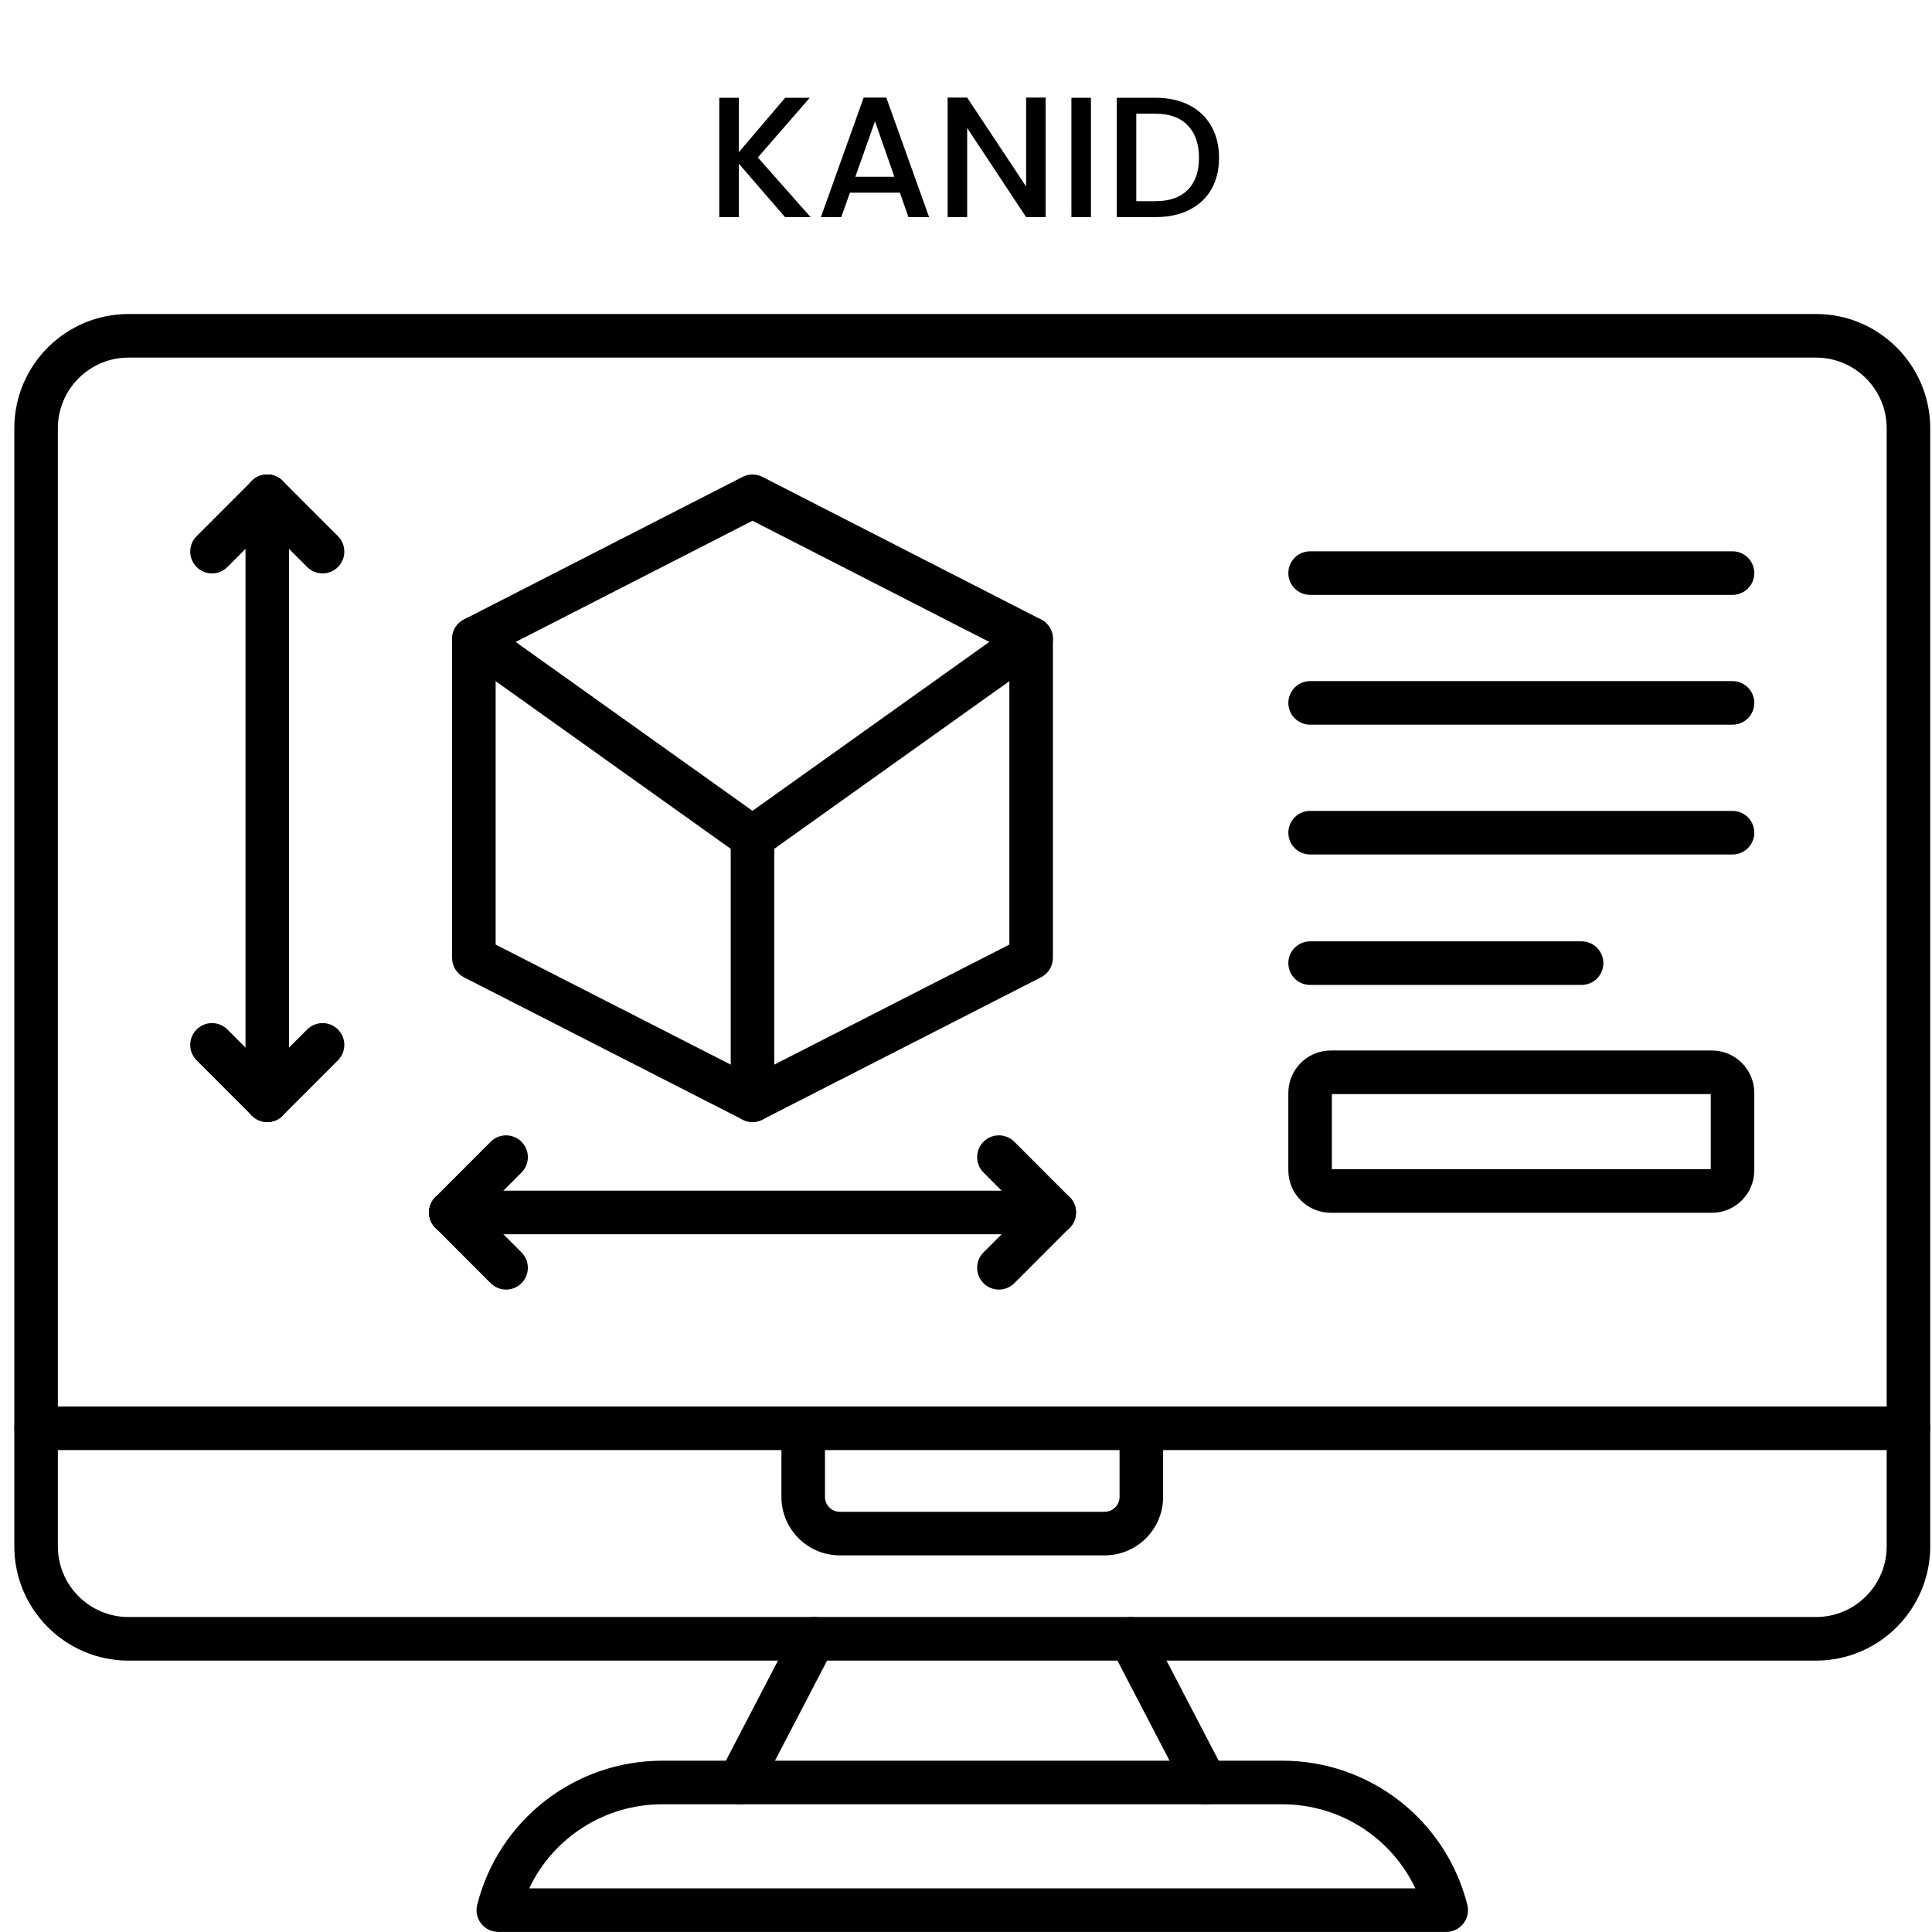
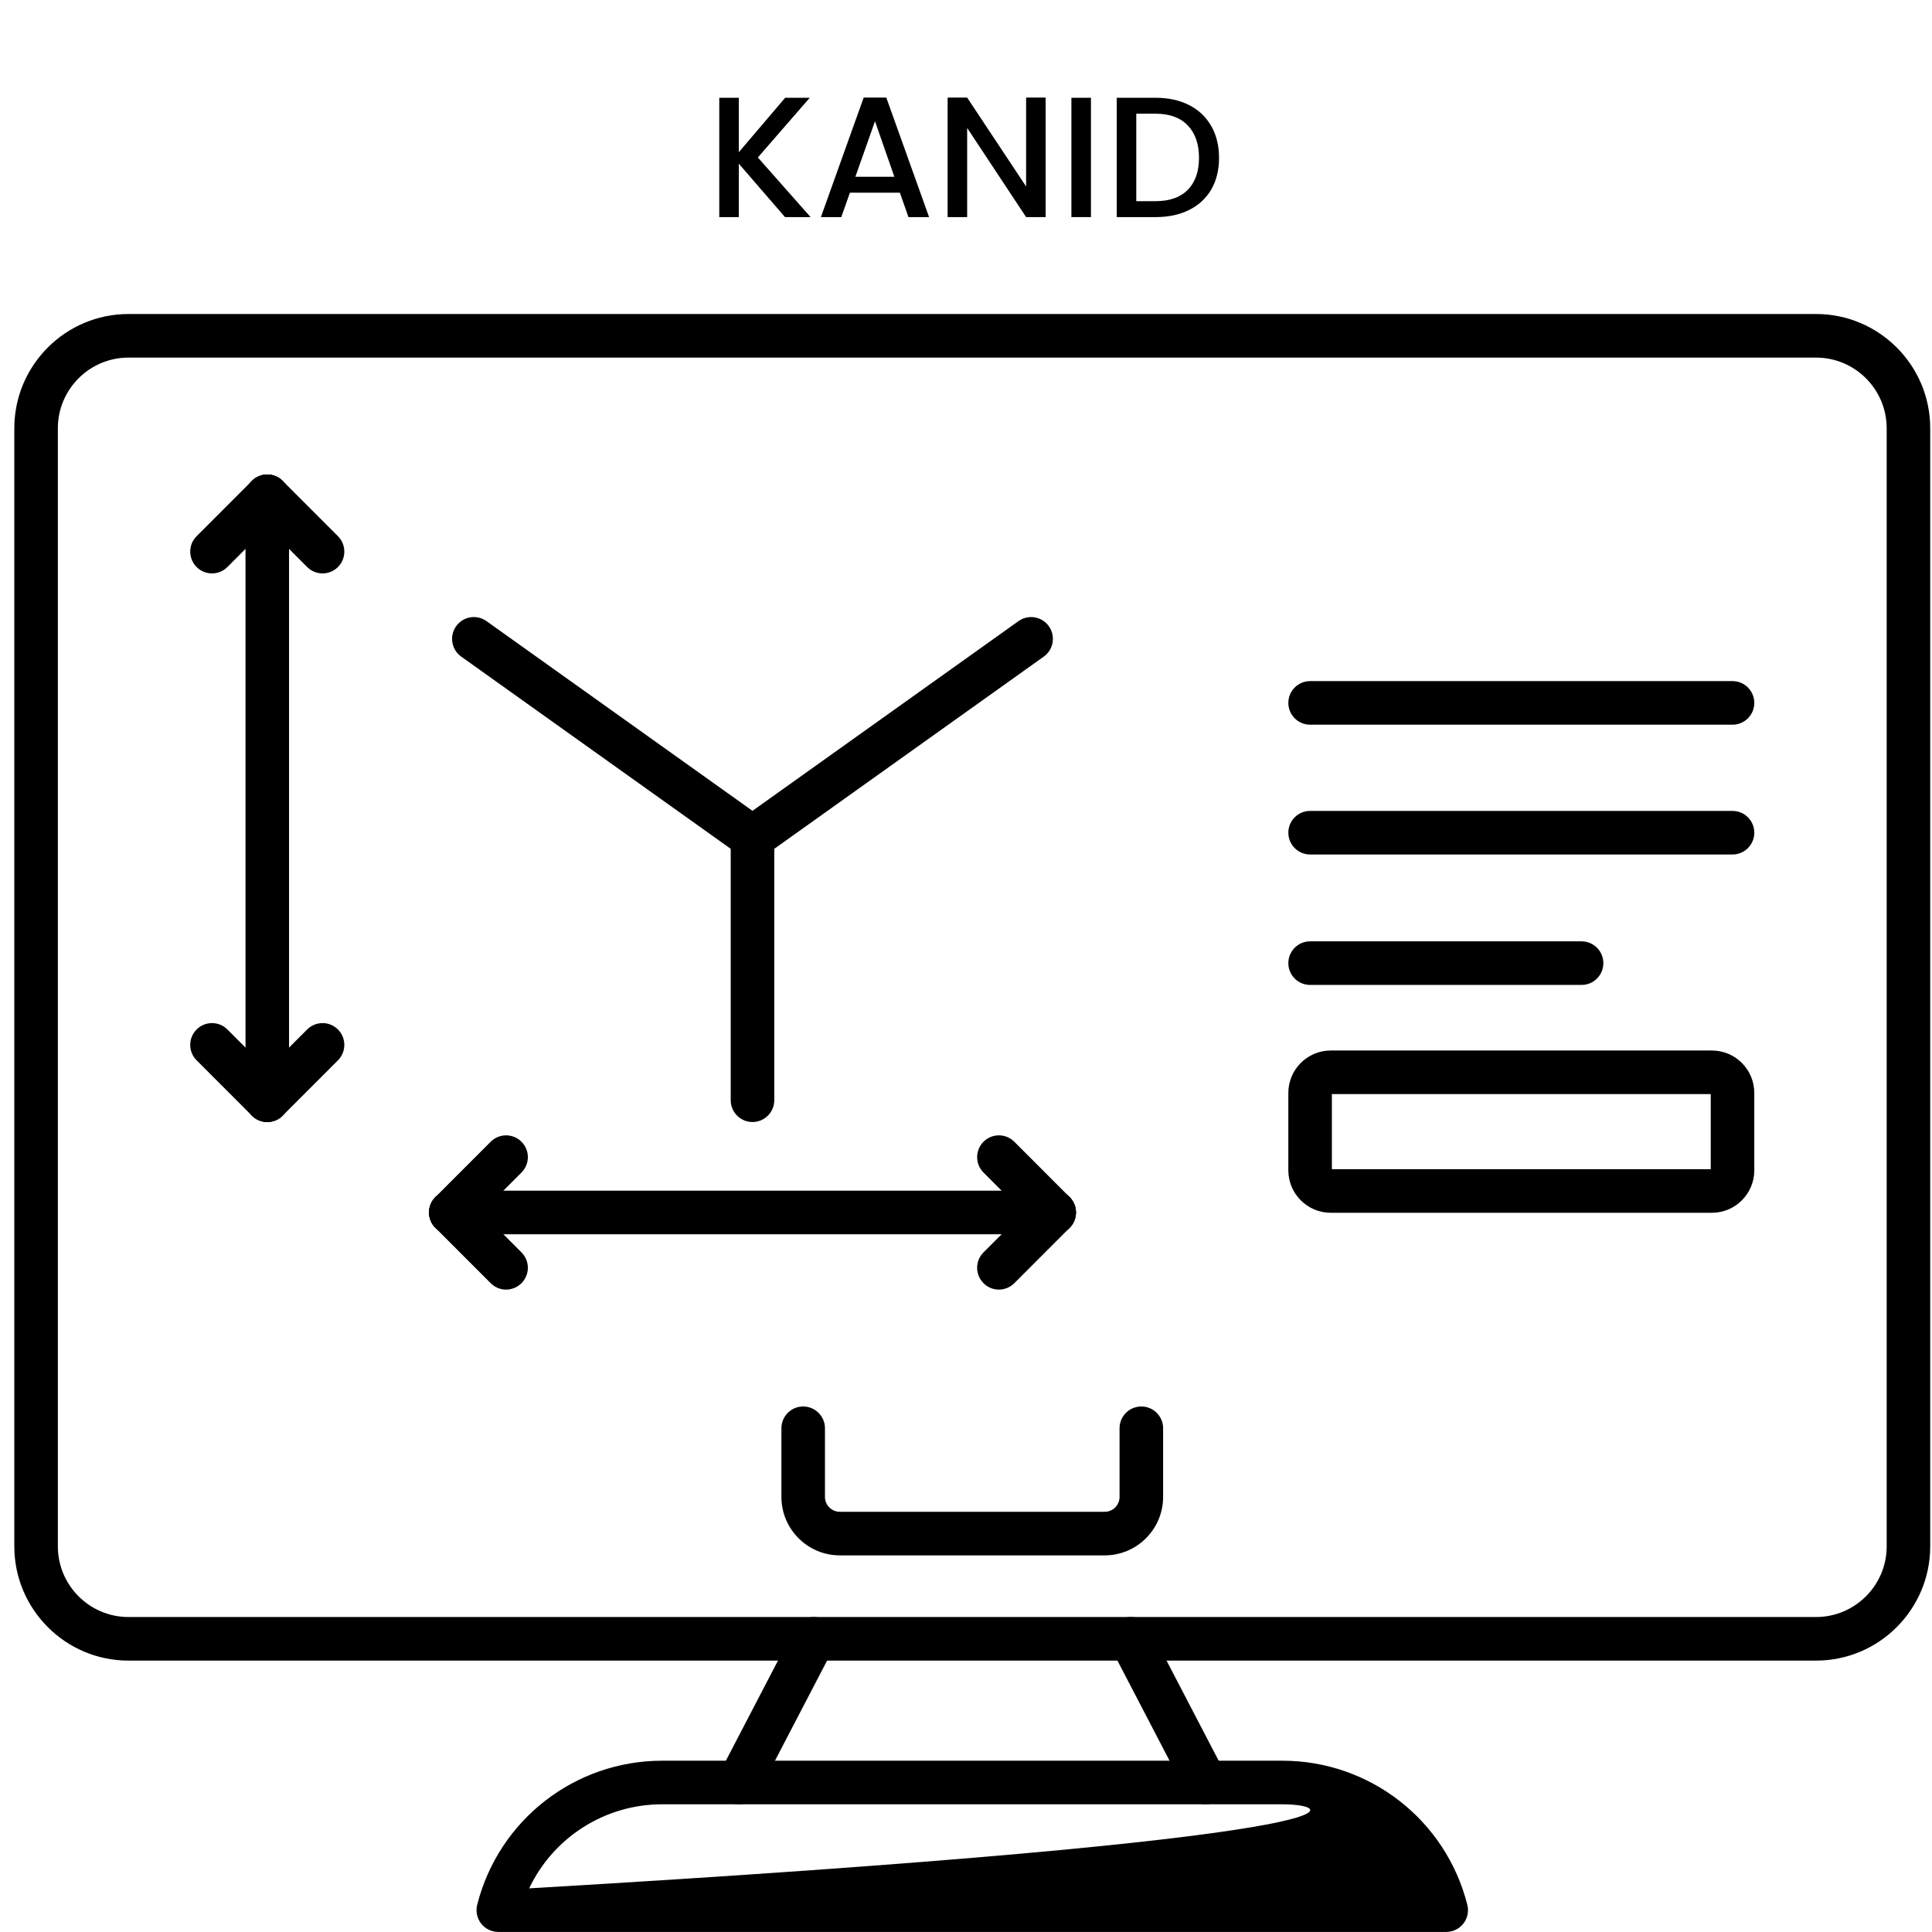
<svg xmlns="http://www.w3.org/2000/svg" width="480" zoomAndPan="magnify" viewBox="0 0 360 360" height="480" preserveAspectRatio="xMidYMid meet" version="1.0">
  <defs>
    <g />
    <clipPath id="e17f7a942c">
      <path d="M 2.668 58.5 L 359.668 58.5 L 359.668 310 L 2.668 310 Z M 2.668 58.5 " clip-rule="nonzero" />
    </clipPath>
    <clipPath id="403f7dcca5">
      <path d="M 2.668 262 L 359.668 262 L 359.668 271 L 2.668 271 Z M 2.668 262 " clip-rule="nonzero" />
    </clipPath>
  </defs>
  <g clip-path="url(#e17f7a942c)">
    <path fill="#000000" d="M 338.398 309.43 L 23.938 309.43 C 12.207 309.43 2.668 299.879 2.668 288.141 L 2.668 79.801 C 2.668 68.062 12.207 58.512 23.938 58.512 L 338.398 58.512 C 350.125 58.512 359.668 68.062 359.668 79.801 L 359.668 288.141 C 359.668 299.879 350.125 309.43 338.398 309.43 Z M 23.938 66.633 C 16.684 66.633 10.781 72.539 10.781 79.801 L 10.781 288.141 C 10.781 295.398 16.684 301.309 23.938 301.309 L 338.398 301.309 C 345.648 301.309 351.555 295.402 351.555 288.141 L 351.555 79.801 C 351.555 72.539 345.652 66.633 338.398 66.633 Z M 23.938 66.633 " fill-opacity="1" fill-rule="nonzero" />
  </g>
  <path fill="#000000" d="M 137.711 336.207 C 137.078 336.207 136.438 336.059 135.84 335.75 C 133.852 334.711 133.082 332.258 134.117 330.27 L 148.055 303.492 C 149.09 301.504 151.539 300.734 153.527 301.77 C 155.512 302.805 156.285 305.258 155.25 307.246 L 141.312 334.023 C 140.59 335.414 139.176 336.207 137.711 336.207 Z M 137.711 336.207 " fill-opacity="1" fill-rule="nonzero" />
  <path fill="#000000" d="M 224.621 336.207 C 223.156 336.207 221.746 335.414 221.023 334.023 L 207.082 307.246 C 206.047 305.258 206.82 302.805 208.805 301.77 C 210.793 300.734 213.242 301.504 214.277 303.492 L 228.219 330.27 C 229.254 332.258 228.48 334.711 226.496 335.75 C 225.895 336.059 225.254 336.207 224.621 336.207 Z M 224.621 336.207 " fill-opacity="1" fill-rule="nonzero" />
-   <path fill="#000000" d="M 269.48 359.988 L 92.852 359.988 C 91.602 359.988 90.418 359.41 89.648 358.422 C 88.883 357.434 88.613 356.145 88.918 354.93 C 92.922 339.121 107.098 328.082 123.391 328.082 L 238.941 328.082 C 255.234 328.082 269.41 339.121 273.414 354.93 C 273.723 356.145 273.453 357.434 272.684 358.422 C 271.914 359.41 270.734 359.988 269.48 359.988 Z M 98.602 351.867 L 263.73 351.867 C 259.254 342.434 249.695 336.203 238.941 336.203 L 123.391 336.203 C 112.637 336.203 103.078 342.434 98.602 351.867 Z M 98.602 351.867 " fill-opacity="1" fill-rule="nonzero" />
+   <path fill="#000000" d="M 269.48 359.988 L 92.852 359.988 C 91.602 359.988 90.418 359.41 89.648 358.422 C 88.883 357.434 88.613 356.145 88.918 354.93 C 92.922 339.121 107.098 328.082 123.391 328.082 L 238.941 328.082 C 255.234 328.082 269.41 339.121 273.414 354.93 C 273.723 356.145 273.453 357.434 272.684 358.422 C 271.914 359.41 270.734 359.988 269.48 359.988 Z M 98.602 351.867 C 259.254 342.434 249.695 336.203 238.941 336.203 L 123.391 336.203 C 112.637 336.203 103.078 342.434 98.602 351.867 Z M 98.602 351.867 " fill-opacity="1" fill-rule="nonzero" />
  <g clip-path="url(#403f7dcca5)">
-     <path fill="#000000" d="M 355.609 270.203 L 6.723 270.203 C 4.484 270.203 2.668 268.383 2.668 266.141 C 2.668 263.898 4.484 262.082 6.723 262.082 L 355.609 262.082 C 357.852 262.082 359.668 263.898 359.668 266.141 C 359.668 268.383 357.852 270.203 355.609 270.203 Z M 355.609 270.203 " fill-opacity="1" fill-rule="nonzero" />
-   </g>
+     </g>
  <path fill="#000000" d="M 205.844 289.82 L 156.488 289.82 C 150.488 289.82 145.605 284.934 145.605 278.926 L 145.605 266.137 C 145.605 263.895 147.422 262.078 149.66 262.078 C 151.902 262.078 153.719 263.895 153.719 266.137 L 153.719 278.926 C 153.719 280.453 154.961 281.699 156.488 281.699 L 205.844 281.699 C 207.371 281.699 208.613 280.453 208.613 278.926 L 208.613 266.137 C 208.613 263.895 210.43 262.078 212.672 262.078 C 214.914 262.078 216.73 263.895 216.73 266.137 L 216.73 278.926 C 216.73 284.934 211.848 289.82 205.844 289.82 Z M 205.844 289.82 " fill-opacity="1" fill-rule="nonzero" />
-   <path fill="#000000" d="M 322.832 110.848 L 244.121 110.848 C 241.879 110.848 240.062 109.031 240.062 106.789 C 240.062 104.547 241.879 102.727 244.121 102.727 L 322.832 102.727 C 325.07 102.727 326.887 104.547 326.887 106.789 C 326.887 109.031 325.07 110.848 322.832 110.848 Z M 322.832 110.848 " fill-opacity="1" fill-rule="nonzero" />
  <path fill="#000000" d="M 322.832 135.035 L 244.121 135.035 C 241.879 135.035 240.062 133.219 240.062 130.977 C 240.062 128.734 241.879 126.914 244.121 126.914 L 322.832 126.914 C 325.07 126.914 326.887 128.734 326.887 130.977 C 326.887 133.219 325.07 135.035 322.832 135.035 Z M 322.832 135.035 " fill-opacity="1" fill-rule="nonzero" />
  <path fill="#000000" d="M 322.832 159.223 L 244.121 159.223 C 241.879 159.223 240.062 157.402 240.062 155.16 C 240.062 152.918 241.879 151.102 244.121 151.102 L 322.832 151.102 C 325.07 151.102 326.887 152.918 326.887 155.16 C 326.887 157.402 325.07 159.223 322.832 159.223 Z M 322.832 159.223 " fill-opacity="1" fill-rule="nonzero" />
  <path fill="#000000" d="M 294.707 183.527 L 244.121 183.527 C 241.879 183.527 240.062 181.711 240.062 179.469 C 240.062 177.227 241.879 175.406 244.121 175.406 L 294.707 175.406 C 296.949 175.406 298.762 177.227 298.762 179.469 C 298.762 181.711 296.945 183.527 294.707 183.527 Z M 294.707 183.527 " fill-opacity="1" fill-rule="nonzero" />
  <path fill="#000000" d="M 318.988 225.984 L 247.961 225.984 C 243.605 225.984 240.062 222.434 240.062 218.074 L 240.062 203.652 C 240.062 199.293 243.605 195.746 247.961 195.746 L 318.988 195.746 C 323.344 195.746 326.887 199.293 326.887 203.652 L 326.887 218.074 C 326.887 222.434 323.344 225.984 318.988 225.984 Z M 248.176 217.863 L 318.773 217.863 L 318.773 203.867 L 248.176 203.867 Z M 248.176 217.863 " fill-opacity="1" fill-rule="nonzero" />
  <path fill="#000000" d="M 39.504 106.848 C 38.465 106.848 37.426 106.449 36.633 105.656 C 35.051 104.07 35.051 101.5 36.633 99.914 L 46.934 89.605 C 48.52 88.02 51.086 88.02 52.672 89.605 C 54.254 91.191 54.254 93.762 52.672 95.348 L 42.371 105.656 C 41.578 106.449 40.543 106.848 39.504 106.848 Z M 39.504 106.848 " fill-opacity="1" fill-rule="nonzero" />
  <path fill="#000000" d="M 60.102 106.848 C 59.066 106.848 58.027 106.449 57.234 105.656 L 46.934 95.348 C 45.348 93.762 45.348 91.191 46.934 89.605 C 48.52 88.02 51.086 88.02 52.672 89.605 L 62.973 99.914 C 64.555 101.5 64.555 104.074 62.973 105.656 C 62.18 106.449 61.141 106.848 60.102 106.848 Z M 60.102 106.848 " fill-opacity="1" fill-rule="nonzero" />
  <path fill="#000000" d="M 49.805 209.07 C 47.562 209.07 45.746 207.25 45.746 205.008 L 45.746 92.477 C 45.746 90.234 47.562 88.418 49.805 88.418 C 52.043 88.418 53.859 90.234 53.859 92.477 L 53.859 205.008 C 53.859 207.254 52.043 209.07 49.805 209.07 Z M 49.805 209.07 " fill-opacity="1" fill-rule="nonzero" />
  <path fill="#000000" d="M 49.805 209.07 C 48.766 209.07 47.727 208.672 46.934 207.879 L 36.633 197.57 C 35.051 195.984 35.051 193.414 36.633 191.828 C 38.219 190.242 40.785 190.242 42.371 191.828 L 52.672 202.137 C 54.254 203.723 54.254 206.297 52.672 207.879 C 51.879 208.672 50.84 209.07 49.805 209.07 Z M 49.805 209.07 " fill-opacity="1" fill-rule="nonzero" />
  <path fill="#000000" d="M 49.805 209.07 C 48.766 209.07 47.727 208.672 46.934 207.879 C 45.348 206.293 45.348 203.723 46.934 202.137 L 57.234 191.828 C 58.82 190.242 61.387 190.242 62.973 191.828 C 64.555 193.414 64.555 195.984 62.973 197.57 L 52.672 207.879 C 51.879 208.672 50.84 209.07 49.805 209.07 Z M 49.805 209.07 " fill-opacity="1" fill-rule="nonzero" />
  <path fill="#000000" d="M 140.215 160.133 C 139.391 160.133 138.566 159.883 137.863 159.379 L 85.945 122.352 C 84.117 121.051 83.695 118.516 84.992 116.688 C 86.293 114.859 88.828 114.434 90.652 115.738 L 140.215 151.086 L 189.781 115.738 C 191.605 114.438 194.137 114.859 195.438 116.688 C 196.738 118.516 196.312 121.051 194.488 122.352 L 142.57 159.379 C 141.867 159.883 141.039 160.133 140.215 160.133 Z M 140.215 160.133 " fill-opacity="1" fill-rule="nonzero" />
-   <path fill="#000000" d="M 140.215 209.07 C 139.586 209.07 138.953 208.922 138.371 208.625 L 86.453 182.109 C 85.094 181.418 84.242 180.02 84.242 178.492 L 84.242 119.043 C 84.242 117.52 85.094 116.121 86.449 115.43 L 138.371 88.859 C 139.527 88.27 140.902 88.27 142.062 88.859 L 193.98 115.43 C 195.34 116.121 196.191 117.52 196.191 119.043 L 196.191 178.492 C 196.191 180.02 195.336 181.418 193.98 182.109 L 142.059 208.625 C 141.48 208.922 140.848 209.07 140.215 209.07 Z M 92.355 176.008 L 140.215 200.449 L 188.078 176.008 L 188.078 121.527 L 140.215 97.035 L 92.355 121.527 Z M 92.355 176.008 " fill-opacity="1" fill-rule="nonzero" />
  <path fill="#000000" d="M 140.215 209.07 C 137.977 209.07 136.16 207.25 136.16 205.008 L 136.16 156.074 C 136.16 153.832 137.977 152.012 140.215 152.012 C 142.457 152.012 144.273 153.832 144.273 156.074 L 144.273 205.008 C 144.273 207.254 142.457 209.07 140.215 209.07 Z M 140.215 209.07 " fill-opacity="1" fill-rule="nonzero" />
  <path fill="#000000" d="M 196.43 229.984 C 195.395 229.984 194.355 229.59 193.562 228.797 L 183.262 218.484 C 181.68 216.902 181.68 214.328 183.262 212.746 C 184.844 211.16 187.414 211.16 189 212.746 L 199.301 223.055 C 200.883 224.641 200.883 227.211 199.301 228.797 C 198.508 229.59 197.469 229.984 196.43 229.984 Z M 196.43 229.984 " fill-opacity="1" fill-rule="nonzero" />
  <path fill="#000000" d="M 186.129 240.297 C 185.094 240.297 184.055 239.898 183.262 239.105 C 181.68 237.52 181.68 234.949 183.262 233.363 L 193.562 223.055 C 195.145 221.469 197.715 221.469 199.301 223.055 C 200.883 224.641 200.883 227.211 199.301 228.797 L 189 239.105 C 188.207 239.898 187.168 240.297 186.129 240.297 Z M 186.129 240.297 " fill-opacity="1" fill-rule="nonzero" />
  <path fill="#000000" d="M 196.43 229.984 L 84 229.984 C 81.762 229.984 79.945 228.168 79.945 225.926 C 79.945 223.684 81.762 221.863 84 221.863 L 196.434 221.863 C 198.672 221.863 200.488 223.684 200.488 225.926 C 200.488 228.168 198.672 229.984 196.43 229.984 Z M 196.43 229.984 " fill-opacity="1" fill-rule="nonzero" />
  <path fill="#000000" d="M 84 229.984 C 82.965 229.984 81.926 229.59 81.133 228.797 C 79.547 227.211 79.547 224.641 81.133 223.055 L 91.434 212.746 C 93.02 211.16 95.586 211.16 97.172 212.746 C 98.754 214.328 98.754 216.902 97.172 218.484 L 86.871 228.797 C 86.078 229.59 85.039 229.984 84 229.984 Z M 84 229.984 " fill-opacity="1" fill-rule="nonzero" />
  <path fill="#000000" d="M 94.301 240.297 C 93.262 240.297 92.227 239.898 91.434 239.105 L 81.133 228.797 C 79.547 227.211 79.547 224.641 81.133 223.055 C 82.715 221.469 85.285 221.469 86.871 223.055 L 97.168 233.363 C 98.754 234.949 98.754 237.52 97.168 239.105 C 96.379 239.898 95.34 240.297 94.301 240.297 Z M 94.301 240.297 " fill-opacity="1" fill-rule="nonzero" />
  <g fill="#000000" fill-opacity="1">
    <g transform="translate(131.619, 40.453)">
      <g>
        <path d="M 14.656 0 L 6.047 -9.953 L 6.047 0 L 2.406 0 L 2.406 -22.234 L 6.047 -22.234 L 6.047 -12.094 L 14.688 -22.234 L 19.266 -22.234 L 9.594 -11.109 L 19.422 0 Z M 14.656 0 " />
      </g>
    </g>
  </g>
  <g fill="#000000" fill-opacity="1">
    <g transform="translate(151.87, 40.453)">
      <g>
        <path d="M 15.812 -4.547 L 6.5 -4.547 L 4.891 0 L 1.094 0 L 9.062 -22.266 L 13.281 -22.266 L 21.25 0 L 17.406 0 Z M 14.781 -7.516 L 11.172 -17.859 L 7.516 -7.516 Z M 14.781 -7.516 " />
      </g>
    </g>
  </g>
  <g fill="#000000" fill-opacity="1">
    <g transform="translate(174.169, 40.453)">
      <g>
        <path d="M 20.672 0 L 17.031 0 L 6.047 -16.609 L 6.047 0 L 2.406 0 L 2.406 -22.266 L 6.047 -22.266 L 17.031 -5.703 L 17.031 -22.266 L 20.672 -22.266 Z M 20.672 0 " />
      </g>
    </g>
  </g>
  <g fill="#000000" fill-opacity="1">
    <g transform="translate(197.235, 40.453)">
      <g>
        <path d="M 6.047 -22.234 L 6.047 0 L 2.406 0 L 2.406 -22.234 Z M 6.047 -22.234 " />
      </g>
    </g>
  </g>
  <g fill="#000000" fill-opacity="1">
    <g transform="translate(205.681, 40.453)">
      <g>
        <path d="M 9.656 -22.234 C 12.031 -22.234 14.109 -21.781 15.891 -20.875 C 17.672 -19.969 19.047 -18.664 20.016 -16.969 C 20.984 -15.281 21.469 -13.305 21.469 -11.047 C 21.469 -8.773 20.984 -6.805 20.016 -5.141 C 19.047 -3.484 17.672 -2.211 15.891 -1.328 C 14.109 -0.441 12.031 0 9.656 0 L 2.406 0 L 2.406 -22.234 Z M 9.656 -2.969 C 12.258 -2.969 14.254 -3.672 15.641 -5.078 C 17.035 -6.492 17.734 -8.484 17.734 -11.047 C 17.734 -13.617 17.035 -15.629 15.641 -17.078 C 14.254 -18.535 12.258 -19.266 9.656 -19.266 L 6.047 -19.266 L 6.047 -2.969 Z M 9.656 -2.969 " />
      </g>
    </g>
  </g>
</svg>